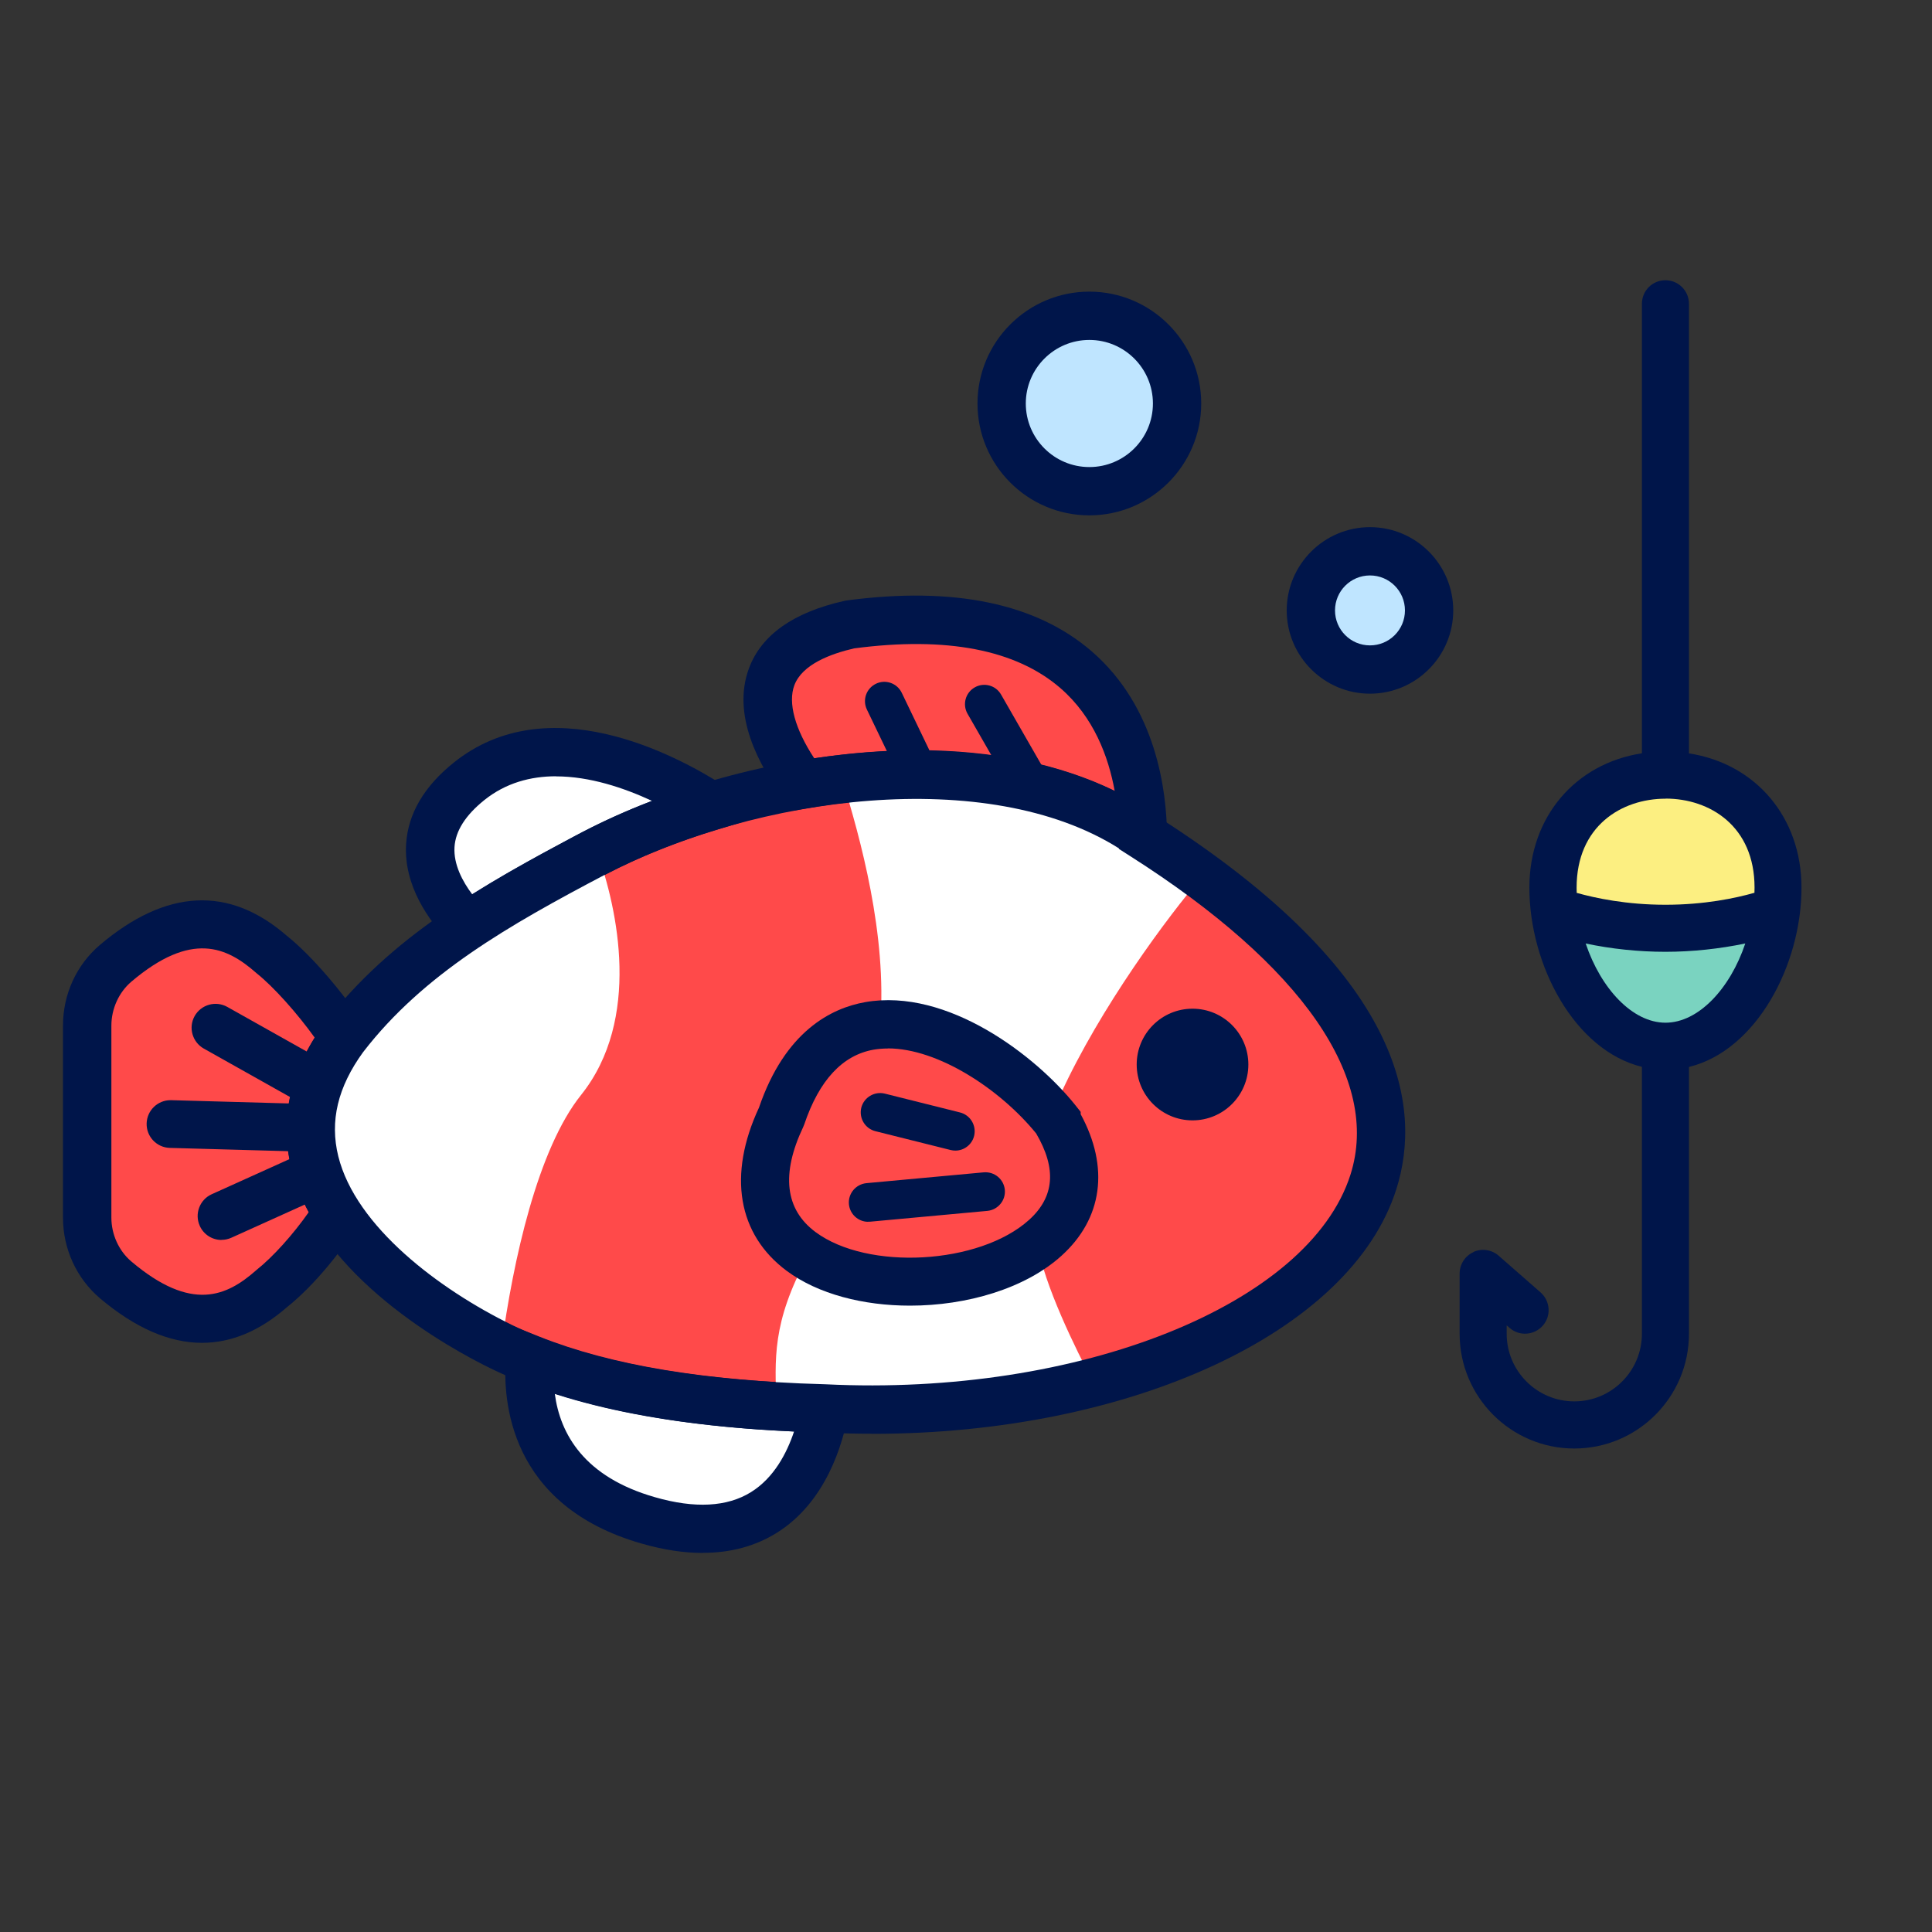
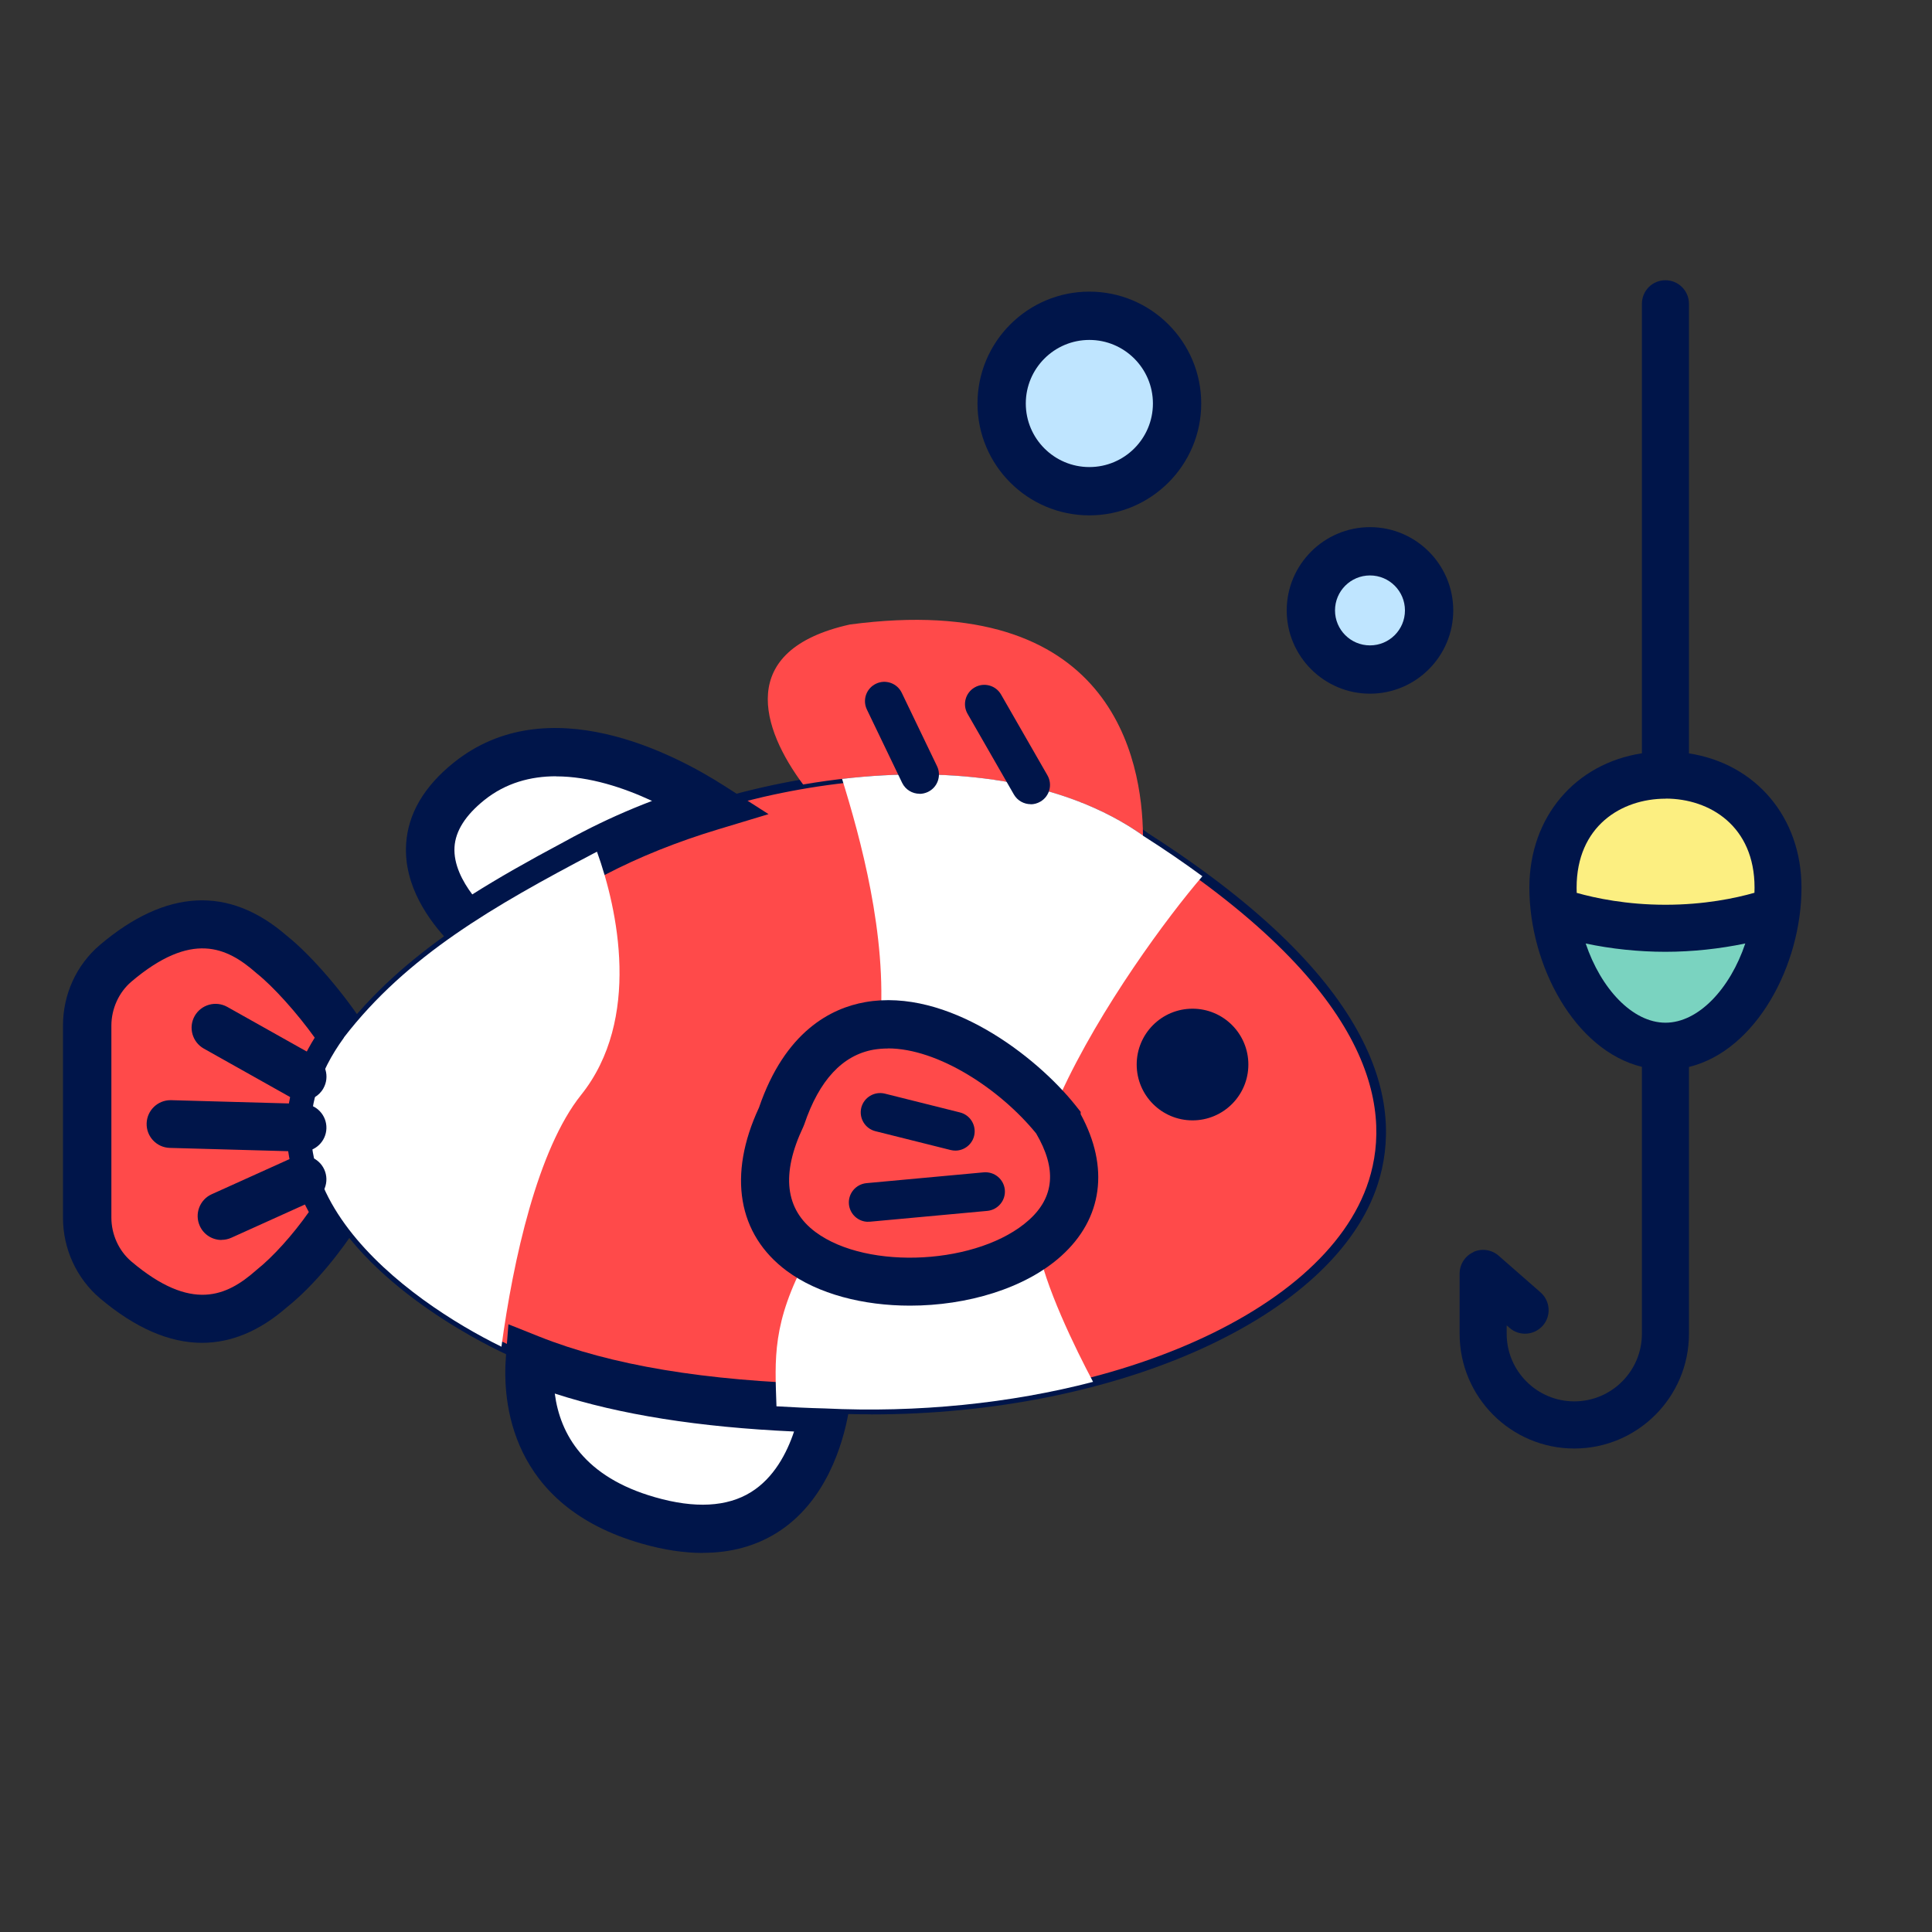
<svg xmlns="http://www.w3.org/2000/svg" id="a" data-name="Layer 1" viewBox="0 0 200 200">
  <rect x="0" y="0" width="200" height="200" fill="#333333" stroke="none" />
  <defs>
    <style>
      .b {
        fill: #00154a;
      }

      .c {
        fill: #fcef81;
      }

      .d {
        fill: #fff;
      }

      .e {
        fill: #ff4a4a;
      }

      .f {
        fill: #bfe5ff;
      }

      .g {
        fill: #ff4a4a;
      }

      .h {
        fill: #7ad3c0;
      }
    </style>
  </defs>
  <path class="h" d="M172.42,108.3c6.43,0,11.65-8.18,11.65-16.42,0-7.22-5.22-11.65-11.65-11.65-6.43,0-11.65,4.43-11.65,11.65,0,8.25,5.21,16.42,11.65,16.42h0ZM172.42,108.3" />
  <path class="c" d="M172.42,80.24c-6.43,0-11.65,4.43-11.65,11.65,0,.79.05,1.59.14,2.37,2.76.98,6.89,1.84,11.5,1.84s8.75-.87,11.51-1.85c.09-.78.14-1.57.14-2.37,0-7.22-5.21-11.65-11.65-11.65h0ZM172.42,80.24" />
  <g>
    <path class="f" d="M135.7,63.19c0-3.38,2.74-6.12,6.12-6.12s6.12,2.74,6.12,6.12c0,3.38-2.74,6.12-6.12,6.12s-6.12-2.74-6.12-6.12h0ZM135.7,63.19" />
    <path class="b" d="M141.82,71.81c-4.75,0-8.62-3.87-8.62-8.62s3.87-8.62,8.62-8.62,8.62,3.87,8.62,8.62-3.87,8.62-8.62,8.62ZM141.82,59.57c-2,0-3.62,1.62-3.62,3.62s1.62,3.62,3.62,3.62,3.62-1.62,3.62-3.62-1.62-3.62-3.62-3.62Z" />
  </g>
  <g>
    <path class="f" d="M103.69,41.77c0-5.01,4.06-9.08,9.08-9.08,5.01,0,9.08,4.07,9.08,9.08,0,5.02-4.07,9.08-9.08,9.08-5.02,0-9.08-4.07-9.08-9.08h0ZM103.69,41.77" />
    <path class="b" d="M112.77,53.35c-6.39,0-11.58-5.19-11.58-11.58s5.19-11.58,11.58-11.58,11.58,5.19,11.58,11.58-5.2,11.58-11.58,11.58ZM112.77,35.19c-3.63,0-6.58,2.95-6.58,6.58s2.95,6.58,6.58,6.58,6.58-2.95,6.58-6.58-2.95-6.58-6.58-6.58Z" />
  </g>
  <path class="b" d="M152.53,129.62c-.87.39-1.43,1.26-1.43,2.22v6.24c0,6.55,5.33,11.87,11.87,11.87,6.55,0,11.87-5.33,11.87-11.87v-27.63c6.97-1.7,11.65-10.54,11.65-18.56,0-7.32-4.77-12.84-11.65-13.9V31.45c0-1.35-1.09-2.44-2.44-2.44s-2.43,1.09-2.43,2.44v46.53c-6.88,1.06-11.65,6.57-11.65,13.9,0,8.02,4.67,16.85,11.65,18.56v27.63c0,3.86-3.14,7-7,7-3.86,0-7-3.14-7-7v-.87s.3.26.3.26c1.01.89,2.55.78,3.44-.23.89-1.01.78-2.55-.23-3.44l-4.34-3.8c-.72-.63-1.74-.78-2.61-.39h0ZM172.42,82.67c4.58,0,9.21,2.85,9.21,9.21,0,.18,0,.36-.01.54-1.96.56-5.19,1.24-9.21,1.24s-7.23-.68-9.19-1.23c0-.18-.01-.36-.01-.54,0-6.36,4.63-9.21,9.21-9.21h0ZM180.67,97.67c-1.56,4.66-4.84,8.2-8.26,8.2s-6.69-3.53-8.26-8.2c2.63.56,5.49.86,8.25.86,2.77,0,5.63-.31,8.26-.86h0ZM180.67,97.67" />
  <g>
    <g>
      <g>
        <path class="e" d="M35.6,107.4c6.53-8.48,15.54-13.63,25.9-19.08,15.9-8.27,41.83-12.41,56.83-1.83v.02c53.01,33.7,10.39,61.42-32.95,59.28-11.32-.31-23.9-1.73-33.46-6.38-9.55-4.66-27.2-17.1-16.32-32.01Z" />
        <path class="b" d="M90.14,146.41c-1.59,0-3.19-.04-4.79-.12-14.58-.4-25.59-2.5-33.65-6.43-3.94-1.92-17-9.01-19.59-19.44-1.12-4.49-.08-8.97,3.09-13.31h0c6.59-8.57,15.7-13.78,26.06-19.23,16.71-8.7,42.48-12.28,57.35-1.8l.21.16c24.28,15.51,26.37,28.28,23.83,36.27-4.4,13.83-26.96,23.91-52.5,23.91ZM36,107.7c-2.98,4.09-3.96,8.29-2.92,12.48,1.98,7.96,11.14,14.92,19.06,18.78,7.93,3.87,18.81,5.94,33.25,6.33,27.05,1.33,51.77-8.81,56.31-23.09,2.44-7.68.32-20.04-23.64-35.27l-.23-.18c-14.57-10.08-39.73-6.51-56.1,2.01-10.25,5.39-19.26,10.54-25.73,18.94Z" />
      </g>
      <g>
        <path class="e" d="M11.97,99.72c6.67-5.65,11.75-4.77,16.13-.93,2.42,1.92,5.66,5.78,7.48,8.62-4.89,6.71-3.99,12.91-.67,18.14-1.75,2.75-4.4,5.96-6.81,7.87-4.39,3.84-9.46,4.72-16.13-.93-1.88-1.6-2.94-3.99-2.94-6.45v-19.88c0-2.46,1.07-4.85,2.94-6.45Z" />
        <path class="b" d="M20.92,139.01c-3.4,0-6.93-1.54-10.57-4.61-2.43-2.07-3.83-5.12-3.83-8.35v-19.88c0-3.24,1.39-6.28,3.82-8.35h0c6.87-5.82,13.38-6.14,19.35-.95,2.79,2.22,6.19,6.39,7.99,9.2l.92,1.44-1.01,1.38c-3.71,5.09-3.9,10.11-.58,15.32l.85,1.34-.85,1.34c-1.63,2.56-4.4,6.12-7.33,8.45-2.81,2.45-5.75,3.67-8.78,3.67ZM13.59,101.63c-1.29,1.1-2.06,2.8-2.06,4.54v19.88c0,1.74.77,3.44,2.07,4.54,6.23,5.27,9.87,3.58,12.87.95l.09-.08c1.69-1.34,3.76-3.64,5.41-5.99-3.25-6-3.04-12.19.61-18.05-1.83-2.55-4.28-5.29-6.02-6.67l-.09-.08c-3-2.62-6.64-4.33-12.87.95Z" />
      </g>
      <g>
        <path class="d" d="M61.5,88.32c-.65.33-1.29.67-1.9,1.01-3.97,2.11-7.72,4.23-11.19,6.54-3.5-3.61-6.68-9.53.15-15,8.14-6.52,19.52-.99,25.08,2.57-4.4,1.33-8.53,2.99-12.14,4.87Z" />
        <path class="b" d="M48.06,99.11l-1.45-1.49c-2.23-2.3-4.83-5.94-4.57-10.24.19-3.13,1.86-5.98,4.95-8.45,9.71-7.78,22.81-.9,27.99,2.42l4.58,2.93-5.2,1.57c-4.25,1.28-8.19,2.86-11.71,4.7h-.02c-.62.33-1.23.65-1.82.98-4.67,2.49-8.05,4.47-11.02,6.44l-1.73,1.15ZM57.56,80.36c-2.62,0-5.2.68-7.43,2.47-1.94,1.56-2.98,3.19-3.08,4.86-.11,1.79.83,3.56,1.84,4.9,2.66-1.68,5.69-3.41,9.54-5.46.6-.33,1.26-.69,1.93-1.03,2.24-1.16,4.62-2.23,7.14-3.19-2.92-1.36-6.46-2.54-9.93-2.54Z" />
      </g>
      <g>
        <path class="d" d="M85.37,145.8h0s0,0,0,0c-.88,4.89-4.38,15.58-18.27,11.59-10.46-2.99-12.73-10.53-12.25-16.71,9.11,3.64,20.31,4.84,30.52,5.12Z" />
        <path class="b" d="M72.76,160.76c-1.97,0-4.08-.32-6.34-.97-13.73-3.93-14.4-14.81-14.05-19.31l.26-3.39,3.16,1.26c7.47,2.98,17.17,4.6,29.66,4.94l2.91.08-.52,2.86c-.59,3.29-2.35,9.29-7.45,12.46-2.21,1.37-4.76,2.06-7.63,2.06ZM57.43,144.26c.55,4.21,3.06,8.64,10.37,10.73,4.13,1.19,7.48,1.01,9.95-.53,2.36-1.47,3.7-4.02,4.45-6.27-9.85-.45-18.01-1.74-24.77-3.93Z" />
      </g>
      <g>
        <path class="e" d="M83.14,81.21c-4.28-5.74-7.02-13.92,4.83-16.56,27.17-3.62,30.28,13.98,30.35,21.84-9.22-6.5-22.57-7.44-35.18-5.28Z" />
-         <path class="b" d="M120.86,91.34l-3.98-2.81c-7.77-5.48-19.6-7.21-33.32-4.86l-1.51.26-.92-1.23c-2.62-3.52-5.38-8.71-3.6-13.51,1.28-3.46,4.61-5.81,9.89-6.99l.21-.04c11.11-1.48,19.66.3,25.41,5.29,6.66,5.78,7.73,14.39,7.77,19.01l.04,4.88ZM94.98,77.66c7.76,0,14.71,1.43,20.41,4.21-.64-3.53-2.16-7.64-5.61-10.63-4.6-3.99-11.79-5.38-21.36-4.12-2.4.55-5.38,1.65-6.19,3.82-.68,1.82.07,4.53,2.06,7.56,3.7-.56,7.27-.84,10.69-.84Z" />
      </g>
      <path class="d" d="M113.15,143.05c-8.53,2.22-18.13,3.22-27.78,2.75-1.64-.04-3.31-.12-4.99-.22-.16-4.89-.49-8.63,3.2-15.46,3.98-7.36,6.73-13.89,7.54-24.09.73-9.23-2.06-19.3-3.95-25.4,11.36-1.32,22.91.04,31.15,5.86v.02c2.22,1.41,4.26,2.81,6.15,4.2-3.56,4.13-10.56,13.57-14.69,22.59-1.94,4.25-3.22,10.13-2.39,15.4.66,4.25,3.99,11.01,5.76,14.34Z" />
      <path class="d" d="M35.6,107.4c6.53-8.48,15.54-13.63,25.9-19.08.1-.05.2-.1.3-.15,2.14,5.92,4.61,17.34-1.64,25.17-4.5,5.61-7.04,17.1-8.25,26.07-9.56-4.67-27.17-17.1-16.3-32Z" />
      <g>
        <path class="g" d="M80.89,115.6c5.71-17,22.01-7.75,28.48.38v.02c12.08,20.36-40.12,24.18-28.48-.41Z" />
        <path class="b" d="M94.2,135.16c-4.8,0-9.5-1.18-12.76-3.6-5.08-3.78-6.12-9.93-2.87-16.9,2.7-7.9,7.47-10.3,11-10.92,8.52-1.5,17.68,5.57,21.76,10.68l.54.68v.24c2.99,5.5,2.28,10.81-2,14.67-3.76,3.39-9.79,5.15-15.67,5.15ZM91.92,108.54c-.51,0-1,.04-1.48.12-3.23.57-5.64,3.17-7.18,7.73l-.11.27c-2.31,4.87-1.88,8.54,1.27,10.88,5.41,4.02,16.97,3.37,22.1-1.25,2.64-2.38,2.88-5.31.74-8.96-3.74-4.59-10.16-8.8-15.34-8.8Z" />
      </g>
-       <path class="b" d="M90.32,148.42c-1.68,0-3.36-.04-5.07-.12-14.82-.4-26.1-2.57-34.43-6.63-4.14-2.02-17.86-9.48-20.66-20.75-1.27-5.1-.12-10.13,3.41-14.98l.04-.05c6.84-8.88,16.14-14.21,26.71-19.77,17.24-8.97,43.92-12.6,59.43-1.66l.29.21c25.2,16.15,27.25,29.82,24.5,38.46-4.72,14.84-27.57,25.3-54.24,25.3ZM37.6,108.9c-2.64,3.63-3.48,7.16-2.58,10.8,1.81,7.29,10.48,13.8,18,17.47,7.67,3.74,18.28,5.75,32.43,6.13,26.23,1.29,50.07-8.24,54.35-21.7,3.15-9.91-4.95-21.62-22.81-32.98l-1.16-.74v-.06c-13.6-8.58-37.45-5.47-53.17,2.71-10.02,5.27-18.83,10.3-25.05,18.36Z" />
      <circle class="b" cx="123.45" cy="110.2" r="5.78" />
    </g>
    <path class="b" d="M31.32,119.21s-.05,0-.07,0l-13.67-.38c-1.37-.04-2.44-1.18-2.4-2.54.04-1.34,1.14-2.4,2.47-2.4.02,0,.05,0,.07,0l13.67.38c1.37.04,2.44,1.18,2.4,2.54-.04,1.34-1.14,2.4-2.47,2.4Z" />
    <path class="b" d="M31.32,113.93c-.41,0-.83-.1-1.21-.32l-9.01-5.06c-1.19-.67-1.62-2.18-.95-3.37.67-1.19,2.18-1.61,3.37-.95l9.01,5.06c1.19.67,1.62,2.18.95,3.37-.45.81-1.29,1.26-2.16,1.26Z" />
    <path class="b" d="M22.93,128.36c-.94,0-1.84-.54-2.25-1.46-.56-1.24-.01-2.71,1.23-3.27l8.39-3.79c1.24-.56,2.71-.01,3.27,1.23.56,1.24.01,2.71-1.23,3.27l-8.39,3.79c-.33.15-.68.22-1.02.22Z" />
    <path class="b" d="M106.7,83.25c-.69,0-1.37-.36-1.74-1l-4.8-8.36c-.55-.96-.22-2.18.74-2.73.96-.55,2.18-.22,2.73.74l4.8,8.36c.55.96.22,2.18-.74,2.73-.31.18-.66.27-.99.27Z" />
    <path class="b" d="M95.19,82.17c-.74,0-1.46-.42-1.8-1.13l-3.65-7.59c-.48-1-.06-2.19.94-2.67.99-.48,2.19-.06,2.67.94l3.65,7.59c.48,1,.06,2.19-.94,2.67-.28.13-.57.2-.87.2Z" />
    <path class="b" d="M89.87,126.48c-1.02,0-1.89-.78-1.99-1.82-.1-1.1.71-2.07,1.81-2.18l12.15-1.12c1.11-.09,2.07.71,2.18,1.81.1,1.1-.71,2.07-1.81,2.18l-12.15,1.12c-.06,0-.12,0-.19,0Z" />
    <path class="b" d="M98.9,119.11c-.16,0-.32-.02-.49-.06l-7.79-1.95c-1.07-.27-1.72-1.35-1.46-2.43.27-1.07,1.36-1.72,2.43-1.46l7.79,1.95c1.07.27,1.72,1.35,1.46,2.43-.23.91-1.04,1.52-1.94,1.52Z" />
  </g>
</svg>